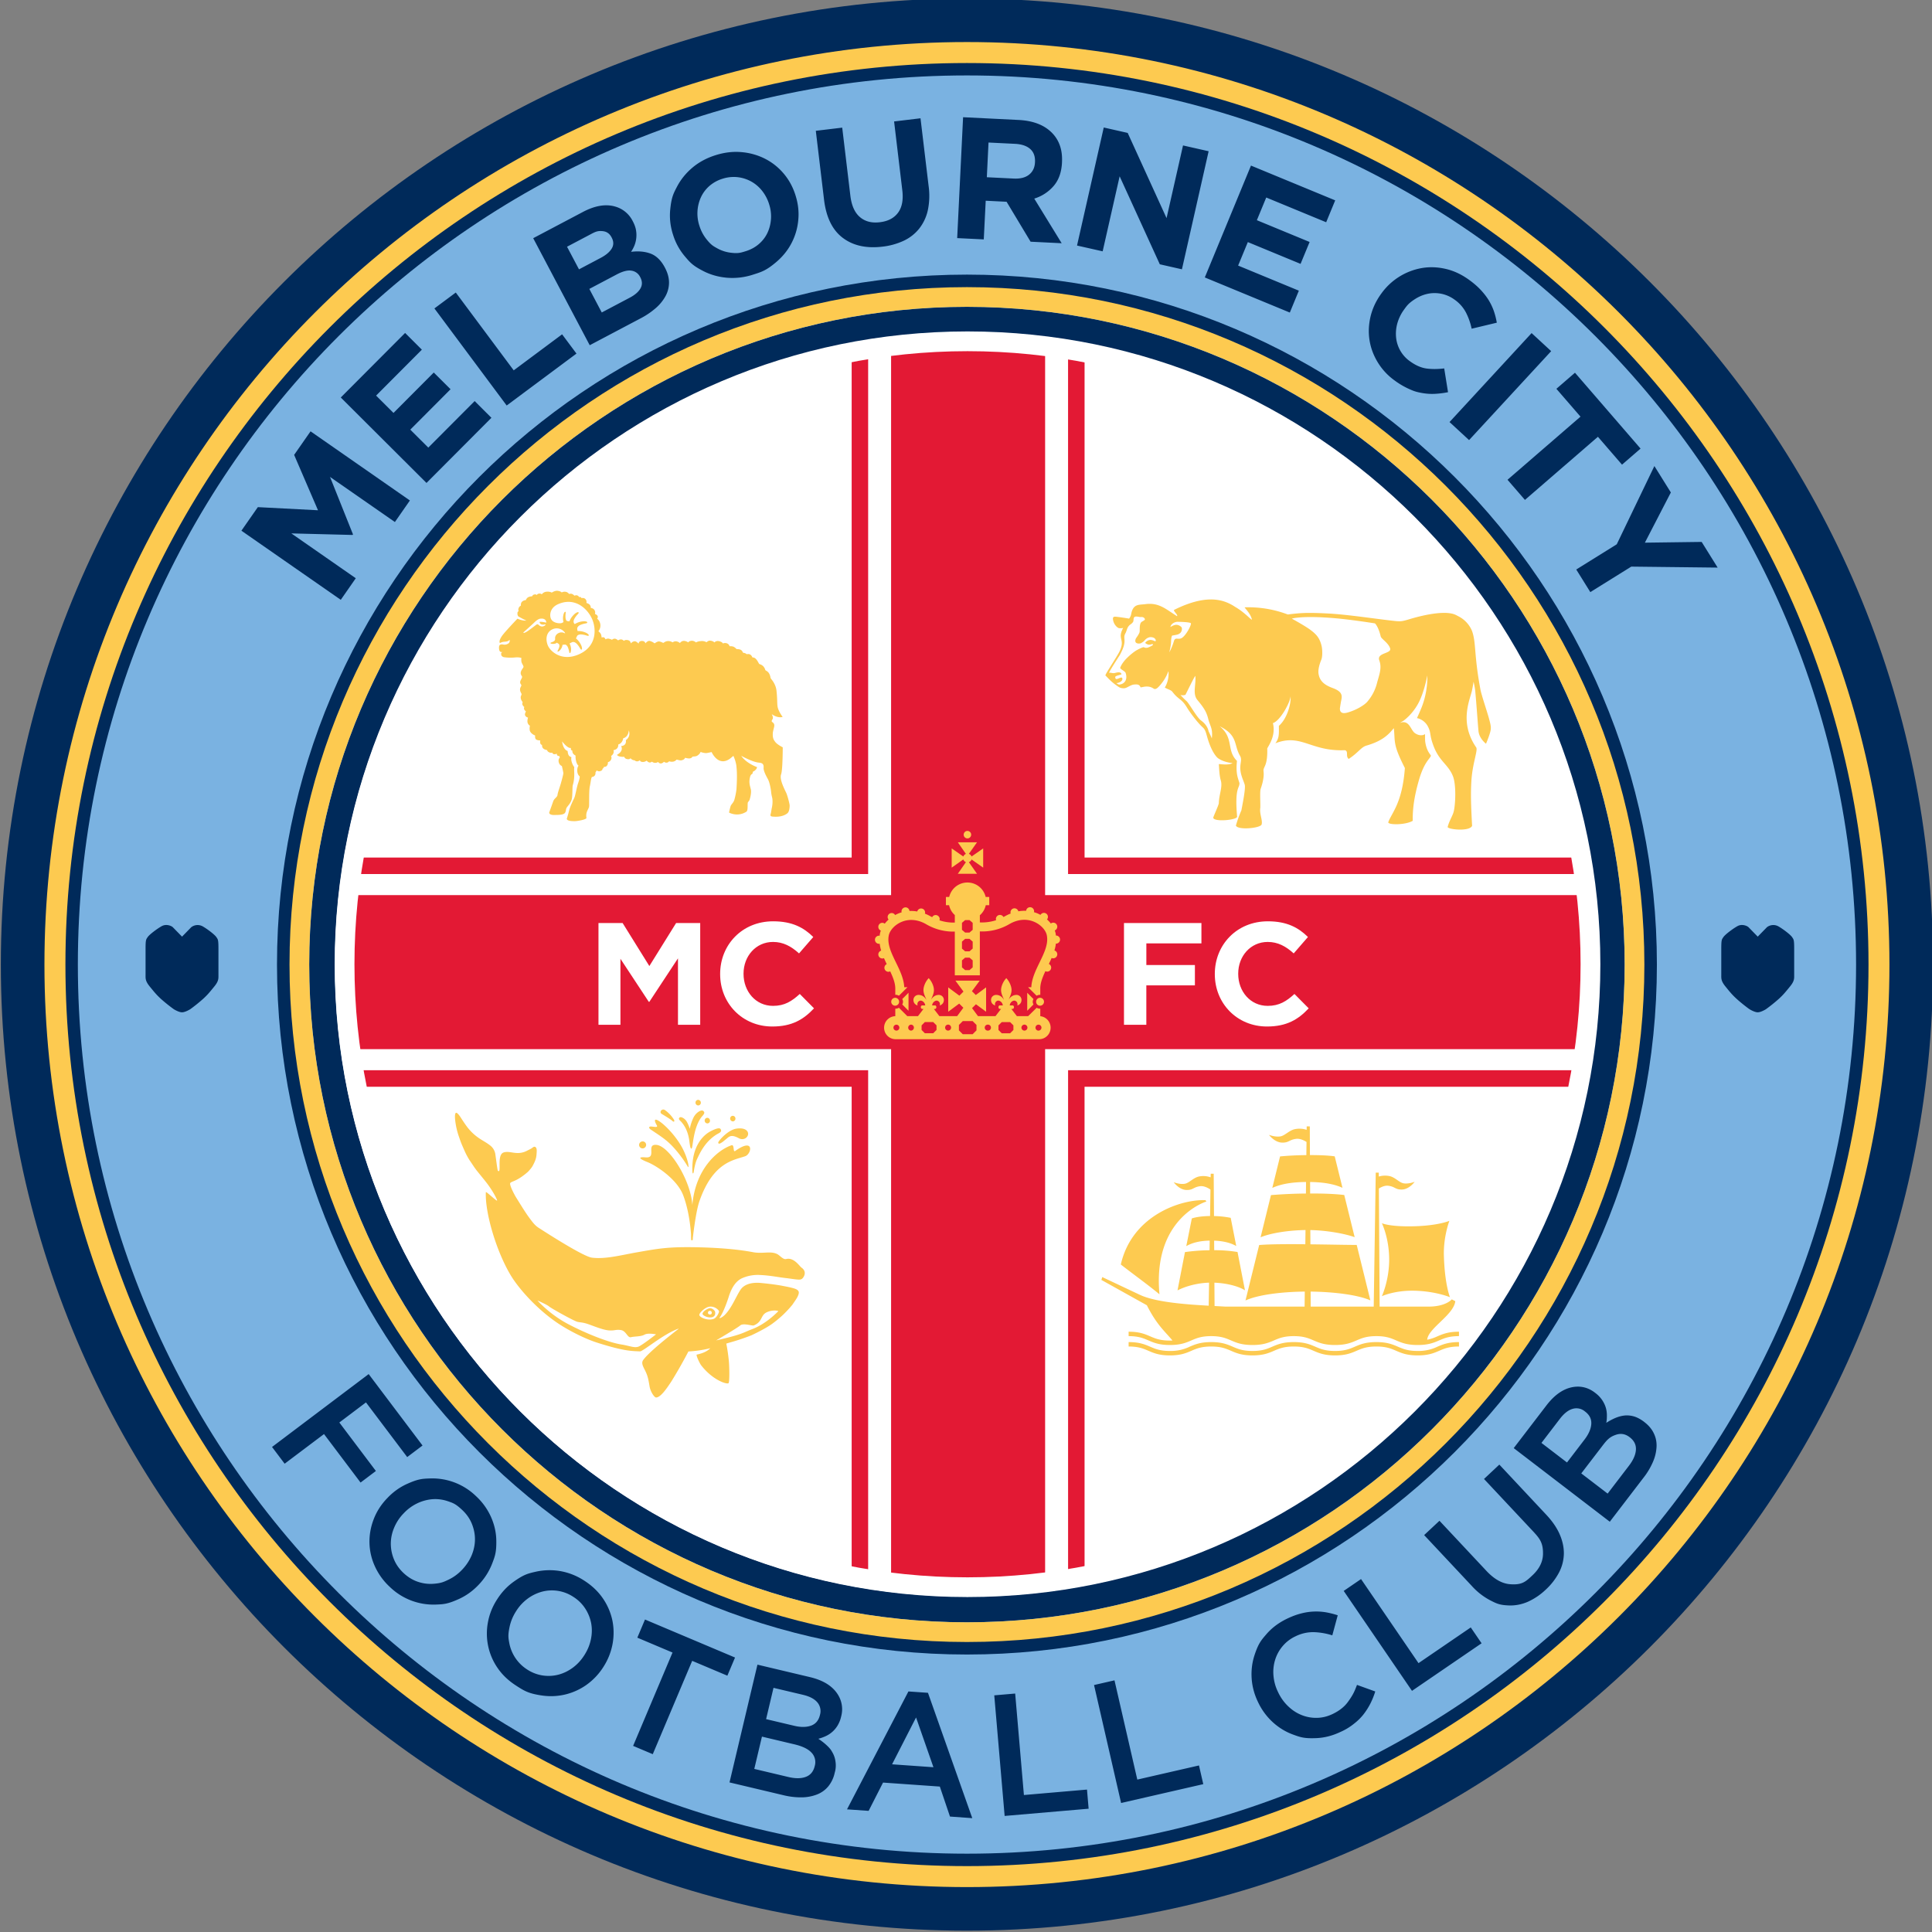
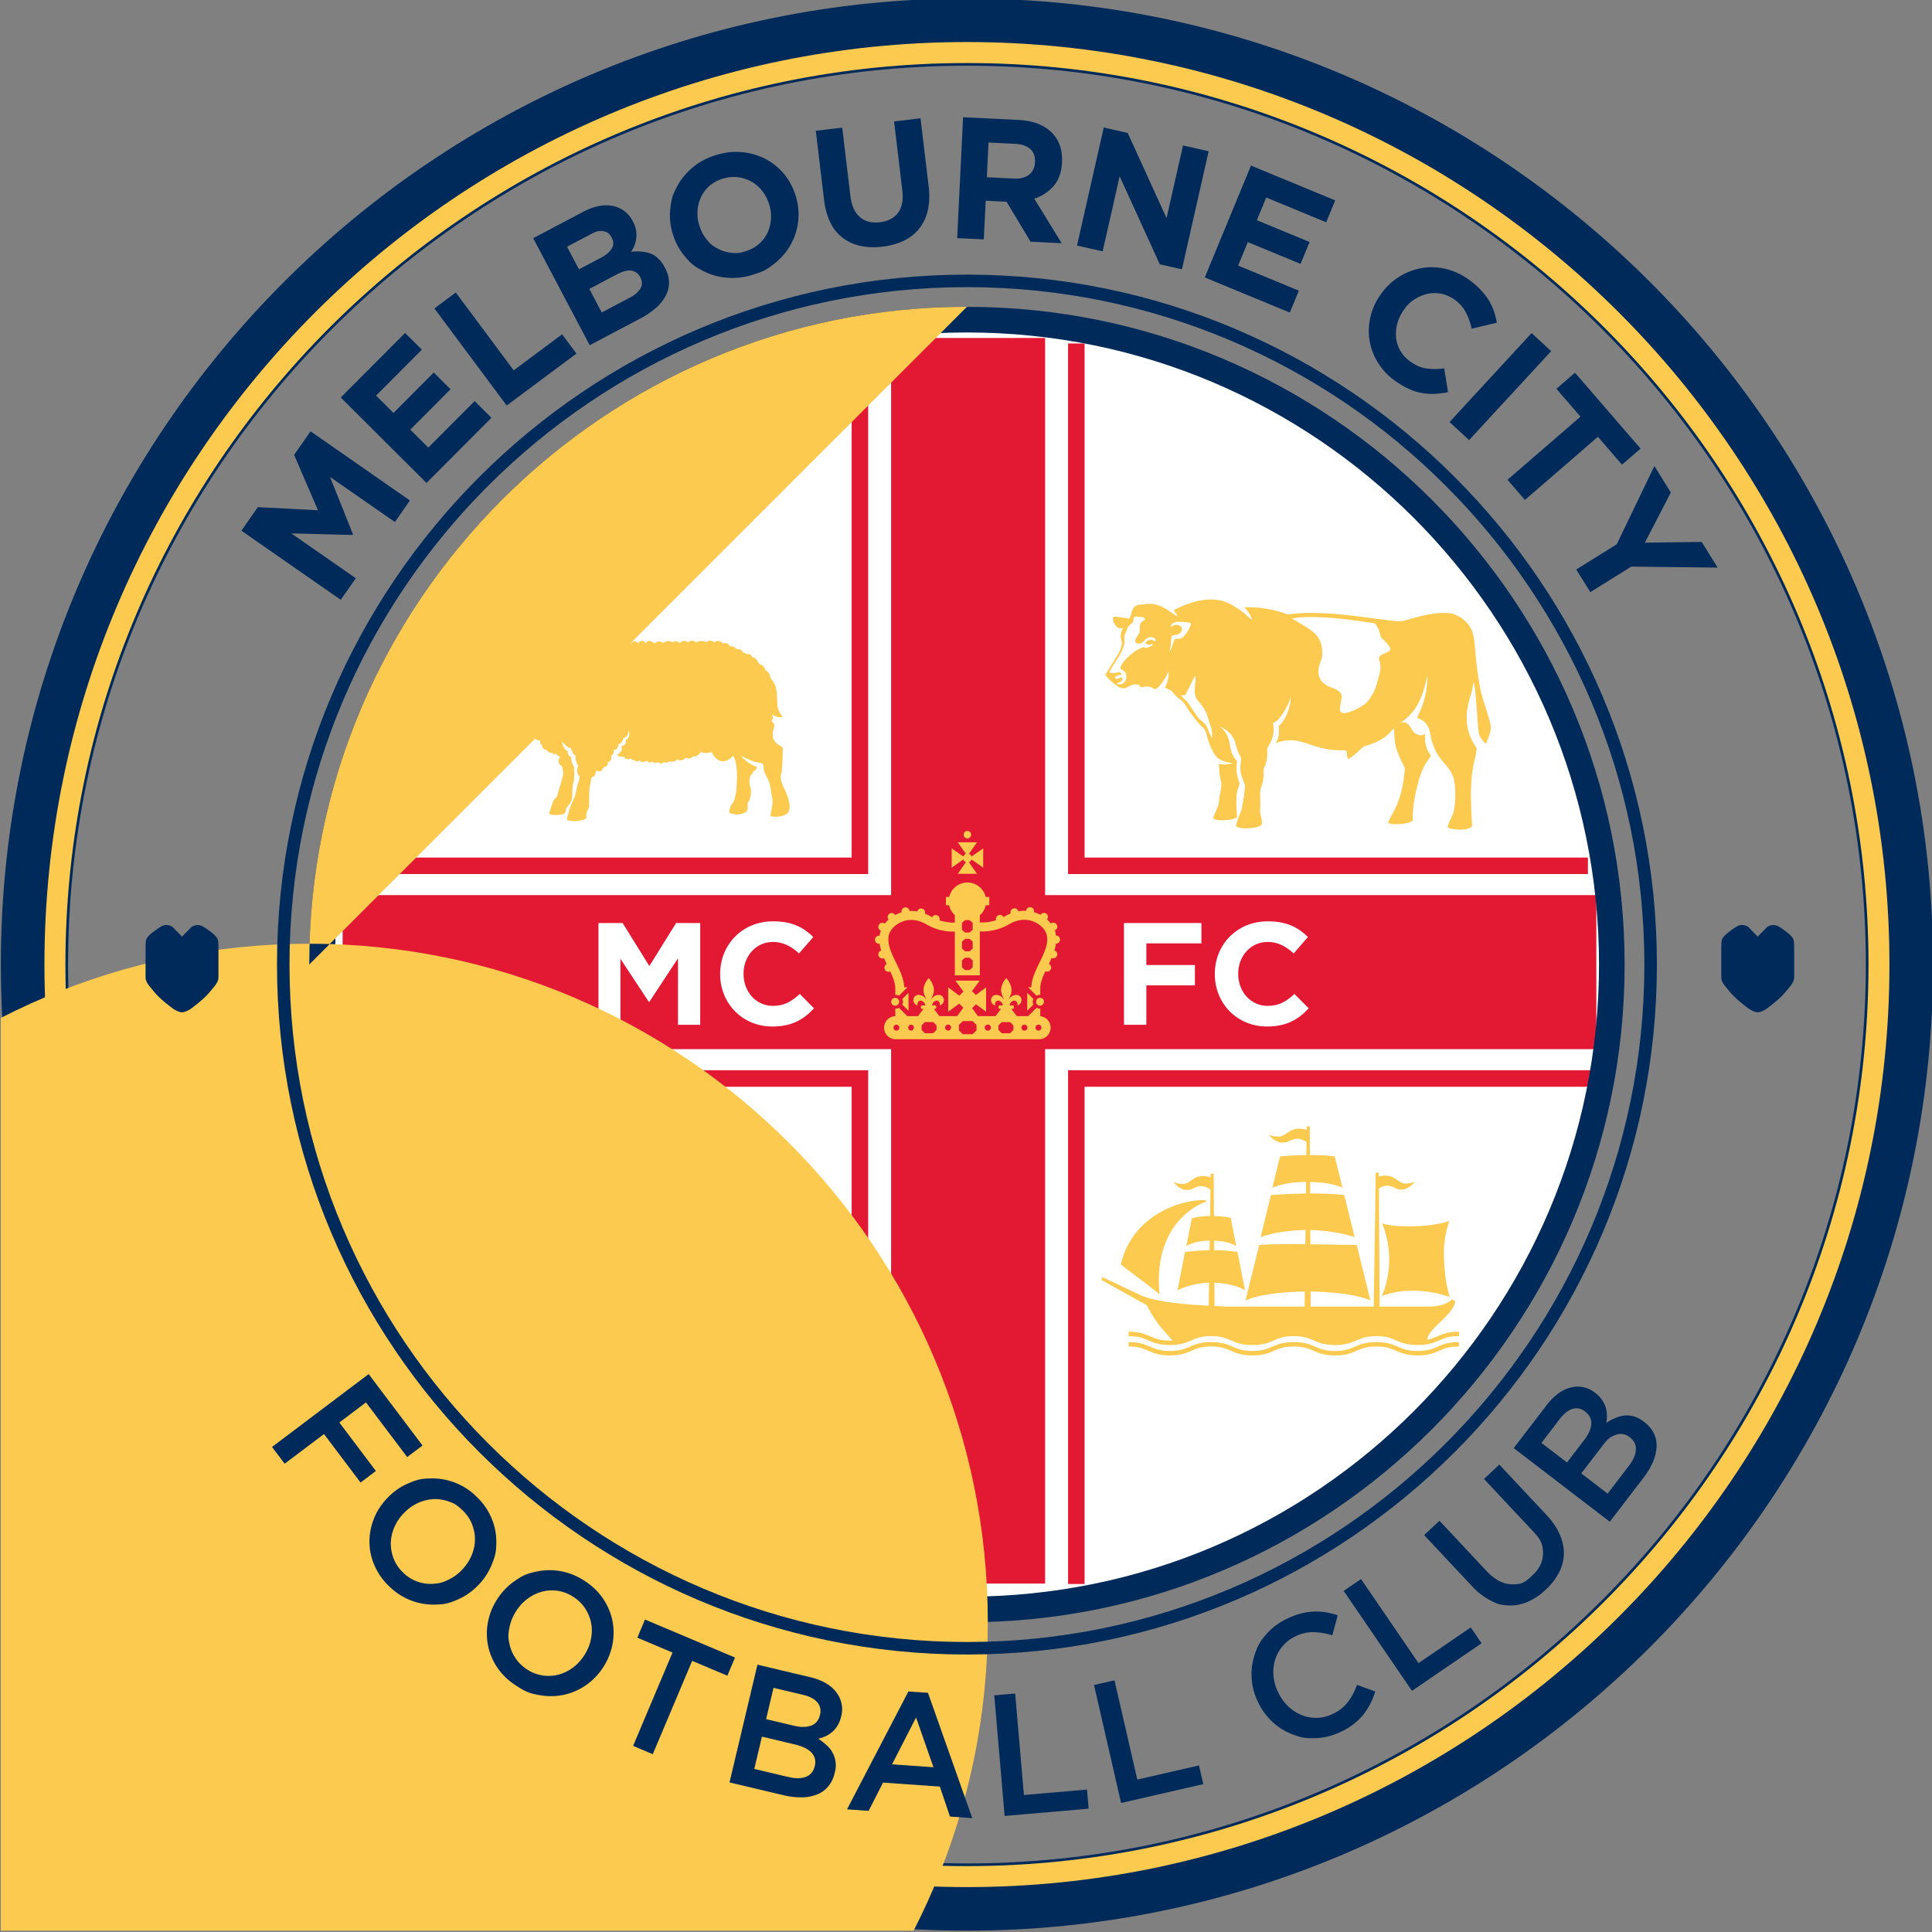
<svg xmlns="http://www.w3.org/2000/svg" viewBox="0.5 0.5 199 199">
  <rect x="0.5" y="0.5" width="199" height="199" fill="#808080" stroke="none" />
  <clipPath id="a">
    <path d="M307.021 482.429h84.728v84.727h-84.728z" />
  </clipPath>
  <g clip-path="url(#a)" transform="matrix(2.349 0 0 -2.349 -720.606 1332.589)">
-     <path fill="#7ab2e1" d="M308.495 524.792c0 22.583 18.307 40.89 40.89 40.89s40.89-18.307 40.89-40.89-18.307-40.889-40.89-40.889-40.89 18.306-40.89 40.89" />
    <path fill="#002a5a" d="M349.385 564.207c-21.734 0-39.416-17.682-39.416-39.415 0-21.734 17.682-39.415 39.416-39.415s39.415 17.681 39.415 39.415-17.682 39.415-39.415 39.415m0-81.778c-23.36 0-42.364 19.004-42.364 42.363s19.004 42.363 42.364 42.363 42.363-19.004 42.363-42.363-19.004-42.363-42.363-42.363" />
    <path fill="#fff" fill-rule="evenodd" d="M321.215 524.792c0 15.558 12.613 28.17 28.17 28.17s28.17-12.612 28.17-28.17c0-15.557-12.613-28.169-28.17-28.169s-28.17 12.612-28.17 28.17" />
    <path fill="#e31934" d="M376.982 527.837h-24.17v24.431h-6.754v-24.43h-24.05v-6.755h24.05V497.65h6.754v23.433h24.17z" />
    <path fill="#e31934" d="M376.614 528.762h-22.796v23.265h.724v-22.542h22.072zM345.052 528.762h-22.473v.723h21.75v22.542h.723zM354.542 497.63h-.723v22.528h22.915v-.723h-22.193zM345.052 497.63h-.723v21.805h-21.992v.723h22.715z" />
    <path fill="#fff" d="M360.253 524.37c0-1.281.975-2.294 2.288-2.294.86 0 1.37.306 1.829.797l-.625.63c-.35-.318-.663-.522-1.173-.522-.764 0-1.293.637-1.293 1.402v.012c0 .765.54 1.389 1.293 1.389.447 0 .797-.191 1.14-.503l.625.72c-.414.408-.917.688-1.758.688-1.37 0-2.326-1.038-2.326-2.306zm-3.983 2.243h3.396v-.892h-2.415v-.949h2.129v-.893h-2.13v-1.727h-.98zm-17.708-2.243c0-1.281.975-2.294 2.287-2.294.86 0 1.37.306 1.829.797l-.624.63c-.351-.318-.663-.522-1.173-.522-.764 0-1.293.637-1.293 1.402v.012c0 .765.54 1.389 1.293 1.389.446 0 .797-.191 1.14-.503l.625.72c-.414.408-.917.688-1.76.688-1.368 0-2.324-1.038-2.324-2.306zm-5.335 2.243h1.059l1.172-1.886 1.173 1.886h1.057v-4.461h-.975v2.913l-1.255-1.906h-.025l-1.243 1.887v-2.894h-.963z" />
    <path fill="#002a5a" d="M349.385 552.509c-15.283 0-27.716-12.434-27.716-27.716s12.433-27.717 27.716-27.717S377.1 509.51 377.1 524.793s-12.433 27.716-27.716 27.716m0-56.557c-15.902 0-28.84 12.938-28.84 28.84s12.938 28.84 28.84 28.84 28.839-12.937 28.839-28.84-12.937-28.84-28.84-28.84" />
-     <path fill="#fff" d="M349.41 551.689c-14.824 0-26.883-12.06-26.883-26.883s12.059-26.883 26.883-26.883 26.882 12.06 26.882 26.883c0 14.824-12.06 26.883-26.882 26.883m0-54.631c-15.3 0-27.75 12.447-27.75 27.748 0 15.3 12.45 27.749 27.75 27.749s27.749-12.45 27.749-27.75-12.45-27.747-27.75-27.747" />
-     <path fill="#fdca50" d="M349.384 553.635c-15.904 0-28.842-12.94-28.842-28.843s12.938-28.842 28.842-28.842 28.842 12.938 28.842 28.842-12.938 28.843-28.842 28.843m0-58.6c-16.408 0-29.756 13.349-29.756 29.757s13.348 29.757 29.756 29.757 29.757-13.35 29.757-29.757-13.349-29.757-29.757-29.757" />
-     <path fill="#002a5a" d="M349.385 563.78c-21.498 0-38.987-17.49-38.987-38.987 0-21.5 17.489-38.988 38.987-38.988s38.987 17.489 38.987 38.988c0 21.497-17.49 38.987-38.987 38.987m0-78.525c-21.801 0-39.537 17.737-39.537 39.538s17.736 39.537 39.537 39.537 39.536-17.736 39.536-39.537-17.735-39.538-39.536-39.538" />
+     <path fill="#fdca50" d="M349.384 553.635c-15.904 0-28.842-12.94-28.842-28.843m0-58.6c-16.408 0-29.756 13.349-29.756 29.757s13.348 29.757 29.756 29.757 29.757-13.35 29.757-29.757-13.349-29.757-29.757-29.757" />
    <path fill="#002a5a" d="M349.384 554.497c-16.379 0-29.705-13.326-29.705-29.706s13.326-29.704 29.705-29.704 29.705 13.325 29.705 29.704-13.326 29.706-29.705 29.706m0-59.959c-16.682 0-30.254 13.572-30.254 30.253 0 16.683 13.572 30.255 30.254 30.255s30.254-13.572 30.254-30.255c0-16.68-13.572-30.253-30.254-30.253" />
    <path fill="#fdca50" d="M349.385 564.324c-21.798 0-39.532-17.734-39.532-39.532s17.734-39.532 39.532-39.532 39.532 17.734 39.532 39.532-17.734 39.532-39.532 39.532m0-79.984c-22.305 0-40.452 18.147-40.452 40.452s18.147 40.452 40.452 40.452 40.45-18.147 40.45-40.452-18.145-40.452-40.45-40.452" />
    <path fill="#fdca50" d="M367.466 538.127c.128-.348-.018-.66-.11-1.025a2 2 0 0 0-.403-.768c-.127-.164-.521-.395-.896-.495-.395-.107-.311.238-.311.238s.02.146.045.273c.028.136.069.286-.091.421-.12.1-.277.143-.375.185-.274.117-.475.273-.524.59-.024.154.024.375.12.61.063.146.048.466.014.609-.083.347-.226.5-.464.684s-.841.512-.841.512.433.149 1.96.012c.704-.063 1.684-.22 1.684-.22s.146-.12.255-.577c.026-.104.339-.282.412-.52.074-.237-.603-.182-.475-.53m-7.345-3.418c-.014.05-.145.32-.145.32s-.023.247-.335.474c-.176.128-.516.745-.63.845-.113.098-.267.268-.267.268s.105-.039.222.007c.21.418.368.747.432.83.04-.398-.137-.786.097-1.066.309-.37.399-.539.473-.836s.209-.417.153-.842m-1.666 4.254c-.09-.3-.2-.48-.2-.48s.077.275.08.484c.005.2.046.253.046.253s.195.028.258.053c.1.04.135.098.15.137.018.04.047.154-.024.203-.026.018-.085.07-.184.078-.116.011-.276-.098-.276-.098.033.177.243.23.3.23.06 0 .602-.007.602-.072 0-.125-.235-.539-.402-.637s-.286.067-.35-.15m-.85.017c-.15.07-.22.045-.268.029a.34.34 0 0 1-.133-.104c-.013-.017.089-.081.154-.087a.3.3 0 0 1 .129.024c.032.01.056-.01.056-.01-.002-.012.013-.033-.1-.085-.06-.028-.18-.108-.3-.04-.032.02-.275-.105-.333-.14-.222-.137-.496-.403-.564-.512q-.001 0 .002.005a1 1 0 0 1-.143-.25c-.015-.062.21-.15.236-.226.088-.261-.006-.484-.278-.515-.022-.003-.071.025-.13.066.1-.002.303.084.262.213-.037.119-.317-.174-.306.055.004.068.294.089.272.133-.021.043-.057.063-.077.066-.147.02-.202-.05-.326-.027a.6.6 0 0 1-.145.015c.117.232.457.744.473.773.374.683.096.697.254.968.03.054.057.162.086.222.077.164.183.155.246.272.024.044.01.138.036.18.055.097.216.016.312.026s.156-.045.166-.091c.01-.044-.055-.065-.141-.121s-.085-.246-.085-.357-.01-.116-.066-.217c-.033-.06-.067-.092-.11-.173-.09-.244.193-.215.245-.181.05.034.094.054.14.11s.106.103.16.123.08.032.154.023c.075-.01.154-.042.178-.122.015-.055-.015-.065-.055-.045m14.669-3.396c-.097.35-.33 1.025-.375 1.272-.29 1.542-.18 2.053-.372 2.573a1.26 1.26 0 0 1-.621.648 1 1 0 0 1-.167.079c-.57.19-1.711-.147-1.944-.217-.388-.117-.408-.108-.834-.06-.74.085-1.922.264-2.722.306-.946.05-1.242.026-1.786-.042a4.9 4.9 0 0 1-1.887.314c-.042-.002.262-.262.313-.543-.045-.001-.345.34-.72.552-.45.3-1.195.625-2.688-.12-.068-.032.192-.237.12-.276l-.381.252c-.297.192-.575.333-1.007.274-.281-.038-.542.028-.624-.463a.45.45 0 0 0-.086-.171 10 10 0 0 1-.577.083c-.076 0-.162.017-.12-.17s.18-.315.256-.332a.5.5 0 0 1 .18.01l-.022-.044c-.228-.461.114-.446-.128-.97-.107-.23-.657-1.038-.626-1.07.12-.12.246-.267.447-.41.135-.094.195-.16.382-.15.116.008.239.129.406.16.093.006.25.038.3-.113.015-.046.303.125.575-.062.096-.066.2.046.297.16.16.189.273.379.35.597.01.03.06-.361-.153-.712.126-.078.269-.104.332-.186.276-.364.396-.285.642-.695.113-.19.463-.666.693-.87.177-.157.136-.391.366-.902.085-.191.195-.353.28-.43.012-.01.228-.189.66-.23-.21-.116-.606-.023-.604-.049.014-.188.02-.49.085-.707.086-.295-.074-.602-.086-1.003-.003-.078-.252-.61-.245-.64.042-.195 1.06-.096 1.047.052-.115 1.305.112 1.23.103 1.475-.092.276-.16.453-.11.968-.476.477-.117.99-.755 1.518.817-.408.603-.807.892-1.3.11-.188-.036-.35.025-.7.04-.235.152-.448.18-.568.039-.162-.08-.762-.148-1.12a5 5 0 0 1-.24-.665c.08-.212 1.084-.115 1.128.05.05.19-.098.449-.06.725.015.112-.026.713.017.833.186.533.124.745.124.807 0 .179.187.205.165.968.094.174.38.589.248 1.109.323.102.763.916.773 1.174.034-.272-.133-.968-.511-1.293.003-.37.018-.531-.153-.765 1.132.442 1.54-.366 3.046-.303.177-.044.019-.27.169-.382.426.277.54.515.775.583.8.229 1.029.57 1.204.765.064-.612-.051-.701.484-1.748-.115-1.563-.59-1.973-.73-2.382.007-.121.769-.117 1.075.068-.013.664.12 1.248.26 1.746.23.817.476.953.535 1.099.017.042-.17.155-.242.58-.02.117-.01.24-.014.376-.117-.08-.303-.063-.452.05-.176.137-.225.517-.553.47h-.002l-.093-.03q.08.053.16.1c.105.078.4.32.63.734.277.495.409 1.25.409 1.25s.047-.712-.281-1.48a9 9 0 0 0-.172-.39.72.72 0 0 0 .47-.35c.17-.314.06-.364.264-.892.255-.664.638-.794.842-1.302.153-.383.113-1.257.034-1.561-.051-.195-.196-.4-.264-.672.013-.108.953-.21 1.072.05-.051.93-.063 1.39-.034 1.927.042.808.299 1.388.213 1.514-.766 1.114-.262 2.104-.18 2.514q.038.19.066.364c.036-.165.064-.312.074-.421.049-.523.11-1.403.14-1.737s.33-.56.33-.56.105.242.17.459.057.3-.04.65" />
    <g fill="#002a5a">
      <path d="m317.57 543.817.72 1.033 2.638-.137-1.046 2.428.72 1.033 4.356-3.032-.658-.945-2.845 1.978 1.008-2.521-.017-.024-2.687.068 2.826-1.966-.658-.946zM321.927 549.658l2.821 2.83.735-.733-2.007-2.014.763-.76 1.766 1.772.736-.733-1.766-1.772.79-.787 2.033 2.04.735-.733-2.847-2.857zM326.033 553.563l.937.697 2.54-3.412 2.122 1.58.63-.845-3.06-2.277zM334.598 554.034q.342.18.471.408t-.009.488l-.007.013a.5.5 0 0 1-.378.276q-.254.044-.656-.17l-1.193-.63.545-1.033zm-1.273 1.746q.342.18.48.404.14.225.002.485l-.007.013q-.123.235-.364.267c-.241.032-.349-.026-.568-.142l-1.02-.538.525-.992zm-2.96.863 2.175 1.148q.81.429 1.444.232a1.23 1.23 0 0 0 .743-.628l.007-.014q.106-.2.138-.382a1.24 1.24 0 0 0-.065-.668 1.5 1.5 0 0 0-.151-.286q.488.061.862-.08.374-.143.621-.61l.007-.015q.17-.322.174-.628a1.25 1.25 0 0 0-.143-.59 1.9 1.9 0 0 0-.428-.535 3.4 3.4 0 0 0-.677-.46l-2.229-1.177zM339.687 556.074q.333.104.577.316.243.211.374.49.13.28.153.602a1.7 1.7 0 0 1-.08.646l-.004.014a1.8 1.8 0 0 1-.306.58 1.6 1.6 0 0 1-.477.407 1.6 1.6 0 0 1-.596.19 1.6 1.6 0 0 1-.655-.067 1.6 1.6 0 0 1-.58-.317 1.5 1.5 0 0 1-.37-.49 1.719 1.719 0 0 1-.074-1.247l.005-.015q.102-.324.305-.58c.203-.255.294-.304.477-.405q.275-.153.593-.192c.318-.04.431-.003.658.068m.308-1.032a2.9 2.9 0 0 0-1.142-.132q-.556.05-1.025.29c-.469.24-.584.376-.816.65a2.7 2.7 0 0 0-.518.954l-.005.014q-.17.543-.116 1.08c.054.537.135.694.3 1.008s.388.59.675.832.626.423 1.017.546.771.167 1.143.132a2.8 2.8 0 0 0 1.024-.29q.47-.24.817-.65t.518-.953l.004-.015q.171-.542.116-1.08a2.7 2.7 0 0 0-.299-1.008q-.246-.47-.676-.832c-.43-.362-.626-.423-1.017-.546M345.677 556.272q-1.062-.126-1.74.388-.682.514-.82 1.68l-.36 3.012 1.158.139.357-2.982q.077-.647.417-.938.341-.293.875-.228.535.063.798.416t.188.984l-.36 3.019 1.158.139.356-2.974a3.1 3.1 0 0 0-.037-1.066 2 2 0 0 0-.375-.796 1.9 1.9 0 0 0-.676-.532 3 3 0 0 0-.939-.261M351.437 559.258q.432-.021.673.172.24.193.257.534l.001.015q.018.378-.214.58-.233.201-.665.222l-1.159.057-.074-1.522zm-2.222 2.69 2.424-.12q1.006-.048 1.518-.612.432-.477.395-1.234v-.015q-.03-.644-.366-1.034a1.83 1.83 0 0 0-.85-.554l1.202-1.957-1.363.067-1.053 1.752h-.015l-.9.045-.085-1.696-1.166.057zM355.383 561.497l1.05-.238 1.704-3.736.722 3.187 1.123-.254-1.171-5.177-.97.22-1.761 3.858-.745-3.29-1.124.254zM361.839 559.827l3.693-1.525-.396-.96-2.628 1.085-.411-.995 2.313-.955-.397-.96-2.312.955-.426-1.03 2.663-1.1-.396-.96-3.728 1.54zM368.158 550.39a2.7 2.7 0 0 0-.757.805q-.283.462-.364.974-.08.51.044 1.037.126.526.457.987l.01.013a2.77 2.77 0 0 0 1.756 1.123q.516.093 1.054-.028.54-.12 1.037-.479.302-.216.516-.445t.356-.46a2.5 2.5 0 0 0 .225-.479q.084-.248.126-.5l-1.103-.264a2.8 2.8 0 0 1-.258.726 1.6 1.6 0 0 1-.496.552 1.48 1.48 0 0 1-1.182.251q-.299-.066-.566-.242c-.267-.176-.333-.27-.466-.455l-.009-.012a1.9 1.9 0 0 1-.283-.59 1.7 1.7 0 0 1-.053-.615 1.45 1.45 0 0 1 .614-1.047q.37-.266.723-.314.353-.046.773.005l.167-1.043a4 4 0 0 0-.575-.072q-.28-.014-.566.037c-.286.051-.382.094-.576.18a3.5 3.5 0 0 0-.604.354M374.144 552.482l.858-.792-3.6-3.9-.857.791zM376.288 548.818l-1.057 1.221.815.705 2.876-3.327-.814-.704-1.056 1.222-3.2-2.768-.764.883zM377.878 543.221l1.65 3.431.722-1.158-1.139-2.202 2.49.033.701-1.126-3.787.043-1.796-1.118-.617.991zM323.15 506.835l2.362-3.132-.672-.507-1.808 2.397-1.168-.881 1.603-2.126-.672-.507-1.603 2.126-1.726-1.3-.553.734zM324.674 498.117q.285-.269.623-.386.339-.116.682-.092c.343.024.454.077.674.182s.42.25.596.438l.01.01q.265.282.408.623.141.341.144.688.002.346-.134.685-.135.337-.419.605c-.284.268-.397.308-.623.386s-.454.109-.683.093a1.9 1.9 0 0 1-.673-.182 2 2 0 0 1-.596-.44l-.01-.01a2 2 0 0 1-.407-.621 1.8 1.8 0 0 1-.145-.69 1.8 1.8 0 0 1 .133-.683q.136-.338.42-.606m-.6-.611a2.8 2.8 0 0 0-.662.924 2.6 2.6 0 0 0-.227 1.023q-.007.518.186 1.019.192.501.58.908l.01.01q.385.41.874.63c.49.22.665.227 1.015.239a2.75 2.75 0 0 0 2.008-.777 2.8 2.8 0 0 0 .662-.924q.22-.504.227-1.023c.007-.52-.057-.686-.186-1.02a2.8 2.8 0 0 0-.579-.908l-.01-.011q-.386-.408-.875-.628c-.489-.22-.665-.227-1.016-.24a2.75 2.75 0 0 0-2.007.778M330.102 493.88a1.71 1.71 0 0 1 1.372-.224q.333.088.628.305.294.217.502.543l.008.013q.208.325.283.688.075.36.012.703a1.8 1.8 0 0 1-.26.645 1.7 1.7 0 0 1-.526.516 1.7 1.7 0 0 1-1.372.224 1.9 1.9 0 0 1-.627-.305 2 2 0 0 1-.503-.543l-.008-.013q-.208-.326-.283-.687c-.075-.36-.054-.476-.012-.703a1.76 1.76 0 0 1 .786-1.162m-.473-.714q-.516.328-.826.783a2.65 2.65 0 0 0-.424 1.998q.095.53.397 1l.009.013q.301.473.74.782c.439.31.61.348.953.427a2.8 2.8 0 0 0 1.058.03 2.8 2.8 0 0 0 1.059-.416q.515-.329.825-.783a2.7 2.7 0 0 0 .415-.96q.105-.51.01-1.037a2.8 2.8 0 0 0-.398-1.002l-.008-.013a2.8 2.8 0 0 0-.741-.782 2.7 2.7 0 0 0-.952-.426q-.514-.118-1.058-.03c-.544.087-.716.196-1.059.415M336.474 494.625l-1.543.652.336.796 3.948-1.667-.336-.796-1.543.651-1.728-4.093-.862.364zM341.806 491.414q.439-.105.744.006.304.111.388.466l.004.014a.59.59 0 0 1-.116.538q-.19.228-.629.333l-1.295.306-.325-1.372zm-.254-2.246q.461-.11.766.005.306.115.39.469l.004.014a.6.6 0 0 1-.139.575q-.217.241-.75.368l-1.428.339-.336-1.416zm-1.354 4.926 2.3-.546q.887-.21 1.232-.775a1.2 1.2 0 0 0 .142-.937l-.004-.015a1.3 1.3 0 0 0-.16-.403 1.18 1.18 0 0 0-.526-.463 2 2 0 0 0-.314-.112q.206-.135.367-.286c.161-.151.194-.211.261-.331q.1-.18.126-.396a1.1 1.1 0 0 0-.038-.482l-.003-.015a1.4 1.4 0 0 0-.28-.58 1.2 1.2 0 0 0-.49-.351 1.9 1.9 0 0 0-.665-.127 3.2 3.2 0 0 0-.799.092l-2.374.563zM347.915 489.596l-.762 2.182-1.052-2.054zm-1.097 3.323.857-.06 1.943-5.496-.978.07-.445 1.315-2.49.175-.632-1.24-.948.066zM350.582 492.748l.917.079.383-4.45 2.766.239.072-.839-3.683-.317zM354.957 493.2l.897.206 1-4.352 2.705.62.188-.82-3.603-.826zM365.763 491.144q-.524-.25-1.058-.272c-.534-.022-.695.038-1.018.155s-.618.296-.886.538a2.8 2.8 0 0 0-.647.875l-.007.014q-.246.51-.279 1.047-.033.534.133 1.03c.166.497.285.634.522.907s.536.497.9.672q.325.156.621.23a2.6 2.6 0 0 0 1.095.047q.256-.047.504-.128l-.238-.88a3 3 0 0 1-.812.14 1.75 1.75 0 0 1-.807-.185 1.65 1.65 0 0 1-.565-.435 1.7 1.7 0 0 1-.326-.603 1.8 1.8 0 0 1-.069-.693 2 2 0 0 1 .2-.712l.006-.013q.166-.349.432-.604.264-.257.587-.387.322-.132.675-.126.354.005.694.169.435.208.667.526c.232.318.29.462.401.75l.8-.288a3.4 3.4 0 0 0-.216-.536 3 3 0 0 0-.303-.474q-.177-.224-.425-.414a2.6 2.6 0 0 0-.58-.35M365.905 497.327l.76.52 2.52-3.687 2.291 1.566.475-.695-3.052-2.086zM374.759 497.378a2.8 2.8 0 0 0-.778-.526q-.404-.175-.821-.162c-.417.013-.555.084-.831.225a2.9 2.9 0 0 0-.807.63l-2.09 2.23.672.628 2.063-2.202q.508-.54 1.033-.58c.525-.04.678.105.984.393q.454.425.46.94c.006.515-.162.694-.497 1.052l-2.09 2.23.672.63 2.058-2.198q.405-.432.593-.869.187-.436.178-.856a1.86 1.86 0 0 0-.215-.815 2.8 2.8 0 0 0-.584-.75M378.41 502.813q.288.376.308.702t-.268.547l-.011.009q-.271.207-.581.108c-.31-.1-.421-.244-.644-.535l-.892-1.164 1.156-.885zm-1.947 1.149q.275.359.298.68.023.325-.266.546l-.012.009a.58.58 0 0 1-.538.114q-.285-.08-.56-.437l-.809-1.057 1.12-.858zm-3.103-.373 1.438 1.877q.555.722 1.211.808.498.064.913-.254l.012-.01a1.3 1.3 0 0 0 .301-.31q.11-.165.16-.33t.05-.34c0-.174-.008-.226-.026-.332q.209.134.41.218.204.084.41.104.205.016.412-.047.207-.066.425-.231l.011-.01q.284-.216.415-.493.135-.276.121-.59a1.9 1.9 0 0 0-.156-.66 3.1 3.1 0 0 0-.41-.69l-1.484-1.938z" />
    </g>
    <path fill="#fdca50" d="M330.733 539.707c-.076.019-.095.1-.087.108.017.016.13.006.283-.027.023-.005-.005.086-.027.11-.065.078-.188.07-.252.056-.083-.021-.178-.102-.258-.181-.079-.08-.459-.417-.459-.417s-.013-.09.266.112c.186.135.276.21.32.238.038.025.082-.016.082-.016s.1-.122.242-.051c.083.042.063.066.048.07-.026.01-.05-.03-.158-.002m2.2.27c-.243.5-.805.93-1.497.608-.345-.162-.355-.483-.296-.622.081-.194.346-.213.428-.203.07.008.088.032.125.049a.65.65 0 0 0-.007.303c.014.078.055.156.085.149.022-.006.024-.023.014-.09a1 1 0 0 1-.004-.161c.005-.076.031-.158.097-.158l.005-.001a1 1 0 0 0 .07-.008c.043.11.097.196.207.305.07.068.167.118.192.088.017-.021.008-.04-.05-.1a1 1 0 0 1-.118-.158c-.05-.08-.074-.182-.006-.246l.008-.011a.8.8 0 0 0 .344.12c.096.013.204-.005.206-.043.003-.027-.017-.037-.099-.052a1 1 0 0 1-.19-.056c-.087-.034-.166-.102-.15-.195v-.015a.4.4 0 0 0 .013-.063.8.8 0 0 0 .328-.057c.091-.034.178-.1.162-.136-.01-.024-.033-.024-.112.002a1 1 0 0 1-.193.04c-.08.008-.166-.007-.208-.067a.5.5 0 0 0-.05-.104.8.8 0 0 0 .221-.28c.045-.086.064-.193.03-.21-.026-.01-.042.005-.082.078a1 1 0 0 1-.117.16c-.062.07-.153.123-.234.077q-.007-.005-.016-.006l-.026-.014c-.022-.01-.03-.02-.055-.03a.5.5 0 0 0 .065-.212c.011-.081-.012-.204-.045-.206-.023-.002-.03.015-.042.084a1 1 0 0 1-.047.16c-.025.064-.07.122-.133.129-.044-.006-.064-.012-.106-.01a.4.4 0 0 0-.073-.192c-.033-.055-.116-.121-.137-.107-.015.01-.012.024.015.072a1 1 0 0 1 .05.12c.017.059.015.127-.036.157-.03.016-.036.016-.058.042a.27.27 0 0 0-.143-.052c-.064-.006-.14.009-.145.028-.003.014.005.027.045.039a.5.5 0 0 1 .092.04c.041.024.071.063.066.113-.027.207.227.348.406.252.023-.013.05-.016.015.03a.44.44 0 0 1-.5.152c-.26-.09-.374-.377-.245-.713.098-.257.612-.753 1.398-.386.786.366.728 1.16.532 1.567m8.526-7.652c.056-.115.152-.491.152-.554s-.006-.277-.104-.35c-.17-.13-.387-.151-.54-.146-.119.004-.166.008-.189.04s.011.115.011.115l.035.209s.055.2.03.414c-.01.092-.039.14-.055.307s-.072.43-.135.55c-.064.119-.206.368-.195.51.02.243-.156.212-.28.237-.29.058-.7.289-.7.289s.165-.293.688-.494c.01-.05-.063-.156-.182-.206-.004-.165-.079-.034-.127-.257-.048-.222-.002-.341.04-.51s-.056-.47-.056-.47-.026-.046-.066-.094.016-.365-.073-.421c-.392-.247-.76-.037-.76-.037s.042.21.072.29.13.146.166.287a3 3 0 0 1 .088.446c.041.649.011.893-.008 1.059a1.7 1.7 0 0 1-.127.405s-.12-.102-.16-.131c-.514-.357-.795.298-.795.298s-.193-.046-.24-.046-.162.015-.244.053c-.012-.051-.073-.122-.14-.163-.06-.036-.106-.036-.21-.044-.08-.113-.182-.085-.332-.052-.02-.066-.088-.095-.153-.11-.063-.013-.13.015-.218.03-.124-.153-.328-.073-.328-.073s-.08-.123-.226-.021c-.043-.051-.156-.134-.26-.008-.082-.065-.204-.043-.267.013-.09-.078-.178-.02-.229.045-.153-.116-.335-.036-.284.029-.146-.13-.248-.014-.248-.014s-.094-.015-.196.109c.065-.08-.225-.1-.255.044-.283-.015-.319.086-.319.086s.306.15.181.384c.265.023.206.26.206.26s.106.064.143.188-.013.243-.013.243-.007-.29-.244-.348c-.037-.235-.219-.275-.219-.275s.034-.208-.209-.247c.055-.158-.105-.257-.105-.257s.058-.093-.03-.204c-.046-.056-.113-.067-.113-.067s.028-.085-.055-.172c-.03-.032-.12-.036-.12-.036s-.003-.062-.054-.073c-.003-.07-.05-.098-.127-.116-.063-.015-.137.039-.137.039l-.008-.032-.04-.056s.03-.175-.145-.2c-.047-.006-.062-.237-.102-.413-.04-.175-.026-.707-.033-.86-.007-.15-.16-.232-.116-.522.011-.076-.404-.143-.503-.145-.404-.007-.356.115-.356.115s.056.17.098.35.19.469.231.56.107.462.154.606c.048.143.088.262.08.334-.13.093-.137.357-.049.47-.083.036-.147.293-.13.44-.048.024-.16.093-.139.217-.046.004-.085.05-.063.12-.144-.041-.39.286-.39.286s.03-.35.242-.42c.017-.191.065-.238.168-.271-.04-.137.053-.357.125-.435-.029-.15.047-.411-.067-.797-.024-.084-.004-.485-.05-.633-.047-.147-.127-.227-.2-.324-.074-.096-.027-.161-.094-.257-.068-.096-.33-.086-.418-.09-.304-.015-.27.112-.27.112s.13.356.174.487c.045.13.18.182.188.277s.097.333.145.5.112.406.112.454-.065.318-.065.318-.099.027-.135.159c-.038.142.047.213.047.213l-.03.073s-.046-.022-.087.027c-.016.019-.017.069-.017.069s-.157-.08-.2.046c-.054-.03-.212.018-.223.108-.06.02-.235.033-.224.229-.119.022-.079.199-.079.199s-.088-.008-.168.032c-.079.039-.055.183-.055.183s-.139.044-.215.167c-.053.086-.016.263-.016.263s-.082.039-.104.147c-.017.088.022.207.022.207s-.103.022-.13.109c-.02.06.04.164.04.164s-.052.032-.079.092c-.019.042.006.103.006.103s-.049.022-.082.104c-.016.04.011.109.011.109s-.087.085-.087.212c0 .073.063.107.025.172-.146.25.057.306-.01.386-.126.15.101.283.034.37-.146.189.082.346.074.41-.007.063-.088.157-.094.24-.004.063-.008.109.007.146-.023-.011-.054.045-.328.017a2 2 0 0 0-.437.014.17.17 0 0 0-.107.063c-.019.022-.039.12 0 .138-.019-.006.048.027.035.027s-.13-.035-.148.13c-.013.12.018.16.018.16s.032.068.167.038a.3.3 0 0 1 .22.044c.09.062.056.164.056.164s-.038-.053-.127-.073c-.06-.014-.127-.006-.215-.033-.034-.011-.087-.053-.094-.017-.007.039-.024.095.088.27s.692.778.692.778.221-.1.394-.083c-.073.03-.22.107-.352.182-.039.047-.042.088-.042.14 0 .08.055.089.055.089s-.039.054.004.152c.03.065.094.094.094.094s-.02.112.054.176c.074.065.16.064.16.064s.033.092.11.13c.076.039.168.037.168.037s.014.055.078.076c.09.029.133-.021.133-.021s0 .054.097.065c.08.008.114-.033.114-.033s.061.093.183.112c.162.025.256-.036.256-.036s.132.094.26.078c.134-.017.177-.071.177-.071s.073.05.191.025c.076-.016.134-.093.134-.093s.057.025.116.006c.07-.024.114-.08.114-.08s.067.027.106.017c.083-.02.1-.08.1-.08s.08.032.101-.042c.038.008.1.008.137-.013.12-.072.083-.202.083-.202s.072-.017.12-.054c.083-.065.07-.163.07-.163s.091-.006.146-.07c.08-.095.037-.193.037-.193s.094-.032.12-.095a.11.11 0 0 0-.024-.112s.108-.07.138-.23c.036-.194-.083-.323-.083-.323s.048-.03.091-.09c.044-.058.053-.185.053-.185s.057.022.095.009c.053-.02.072-.088.072-.088s.076.043.14.03c.093-.018.146-.05.146-.05s.077.078.175.037c.04-.017.096-.063.096-.063s.133.109.25-.021c.048.05.148.047.217.019.076-.031.09-.132.09-.132s.06.086.162.095c.08.008.178-.105.178-.105s0 .12.148.12c.135 0 .15-.107.15-.107s.093.123.188.108a.6.6 0 0 0 .216-.108s.111.085.183.085c.071 0 .196-.066.196-.066s.084.06.14.073c.155.037.265-.046.265-.046s.072.04.112.044c.126.01.212-.075.212-.075s.05.07.127.089c.116.029.243-.063.243-.063s.01.06.14.073c.11.01.195-.073.195-.073s.064.049.215.059a.4.4 0 0 0 .248-.051s.078.079.157.07c.143-.011.185-.078.185-.078s.072.08.19.059c.151-.027.192-.106.192-.106s.072.049.184.002c.082-.035.103-.121.103-.121s.087.008.16-.017c.07-.023.15-.111.15-.111s.088.008.167-.024c.08-.031.112-.135.112-.135s.11-.005.16-.064c.088.022.191.013.254-.143.17.025.27-.27.302-.286s.197-.041.262-.262c.012-.042.185-.044.23-.35.004-.035.225-.227.261-.565.041-.392.021-.487.043-.668s.16-.388.226-.474c-.232-.071-.48.122-.48.122s.09-.15.033-.23c-.116-.162.11-.083.077-.31-.007-.05-.053-.204-.059-.27-.023-.252.048-.334.105-.41.088-.118.328-.236.328-.236s0-.98-.07-1.178c-.073-.198.081-.526.221-.815" />
    <path fill="#002a5a" d="m384.063 526.02.4.41a.46.46 0 0 0 .493.043c.209-.118.536-.367.608-.475s.094-.104.094-.528v-1.148c0-.144.01-.256-.184-.493-.194-.238-.291-.36-.493-.544a7 7 0 0 0-.561-.45c-.072-.046-.245-.136-.357-.136h-.008c-.111 0-.284.09-.356.136s-.36.267-.561.45c-.202.184-.3.306-.493.544-.194.237-.184.35-.184.493v1.148c0 .424.022.42.094.528s.399.357.608.475c.209.12.44.01.493-.043l.4-.41zM314.97 526.02l.4.41a.46.46 0 0 0 .492.043c.21-.118.536-.367.608-.475s.093-.104.093-.528v-1.148c0-.144.011-.256-.183-.493-.194-.238-.29-.36-.493-.544a7 7 0 0 0-.56-.45c-.073-.046-.246-.136-.358-.136h-.008c-.11 0-.284.09-.356.136a7 7 0 0 0-.562.45c-.2.184-.298.306-.492.544-.194.237-.184.35-.184.493v1.148c0 .424.022.42.094.528s.4.357.608.475c.21.12.44.01.493-.043l.401-.41z" />
    <path fill="#fdca50" d="M369.148 507.849c-.433 0-.644.091-.867.187-.232.099-.47.202-.944.202s-.712-.103-.943-.202c-.224-.096-.435-.187-.867-.187-.433 0-.644.091-.868.187-.23.099-.47.202-.943.202s-.713-.103-.944-.202c-.223-.096-.434-.187-.867-.187s-.643.091-.867.187c-.23.099-.47.202-.943.202s-.712-.103-.944-.202a1.9 1.9 0 0 0-.866-.187c-.433 0-.644.091-.867.187-.232.099-.47.202-.944.202v-.194c.433 0 .644-.091.867-.187.232-.1.471-.203.944-.203.472 0 .712.103.943.203.223.096.434.187.867.187s.643-.091.867-.187c.231-.1.471-.203.943-.203.473 0 .713.103.944.203.223.096.434.187.867.187s.644-.091.867-.187c.232-.1.471-.203.944-.203.472 0 .712.103.943.203.224.096.435.187.867.187.433 0 .644-.091.867-.187.232-.1.471-.203.944-.203s.713.103.944.203c.223.096.434.187.867.187v.194c-.473 0-.712-.103-.944-.202a1.9 1.9 0 0 0-.867-.187m.867.642a2 2 0 0 0-.449-.15c.037.502 1.164 1.086 1.232 1.691-.082.041-.153.08-.153.08s-.257-.318-1.017-.318h-2.148l-.033 5.178c.09.056.255.142.413.121.302-.039.305-.174.601-.165.321.008.555.339.555.339s-.272-.109-.497-.065c-.18.037-.364.261-.596.313a.95.95 0 0 1-.48-.019v.173h-.133l-.089-5.875h-2.764l-.003.658c.957-.01 2.03-.129 2.62-.383l-.599 2.43c-.305-.004-1.146.016-2.03.026l-.004.625c.722-.014 1.504-.155 1.944-.311l-.456 1.848c-.416.051-.96.068-1.496.066l-.002.504c.518-.007 1.002-.068 1.42-.254l-.34 1.379c-.288.042-.69.056-1.087.055l-.006 1.259h-.136l-.002-.151a1 1 0 0 1-.524.028c-.24-.052-.428-.277-.616-.313-.232-.045-.513.065-.513.065s.242-.33.573-.34c.306-.008.31.126.621.165.18.023.372-.084.453-.136l-.007-.578a13 13 0 0 1-1.153-.057l-.34-1.38c.433.195.94.254 1.48.259l-.006-.506a21 21 0 0 1-1.533-.069l-.455-1.849c.457.189 1.24.307 1.97.317l-.008-.623c-.79.008-1.582.004-2.024-.034l-.6-2.431c.575.261 1.635.38 2.6.389l-.008-.658h-3.48l-.468.026-.007 1.023c.501-.019 1.024-.14 1.34-.334l-.326 1.679a6 6 0 0 1-1.023.079l-.003.418c.353-.012.683-.074.97-.235l-.243 1.236a4 4 0 0 1-.733.078l-.013 1.856h-.13l-.004-.158a.94.94 0 0 1-.524.034c-.233-.052-.416-.277-.598-.313-.224-.046-.497.065-.497.065s.235-.331.555-.34c.297-.009.3.126.601.165.19.025.39-.102.455-.147l-.017-1.16c-.304-.004-.596-.037-.8-.106l-.243-1.214c.3.171.651.234 1.027.241l-.007-.422a8 8 0 0 1-1.078-.081l-.327-1.679c.368.187.874.323 1.384.339l-.016-1.01c-.995.055-2.3.15-2.998.467l-1.669.788-.039-.125 1.994-1.111c.435-.862.786-1.14 1.125-1.546q-.053-.002-.113-.003c-.433 0-.644.091-.867.187-.232.099-.47.202-.944.202v-.194c.433 0 .644-.091.867-.187.231-.1.471-.202.944-.202.472 0 .712.102.943.202.223.096.434.187.867.187s.643-.091.867-.187c.231-.1.471-.202.943-.202.473 0 .713.102.944.202.223.096.434.187.867.187s.644-.091.867-.187c.232-.1.471-.202.943-.202.473 0 .713.102.944.202.224.096.435.187.867.187s.644-.091.867-.187c.232-.1.471-.202.944-.202s.713.102.944.202c.224.096.434.187.867.187v.194c-.473 0-.712-.103-.944-.202m-1.267 4.822c-.885 0-1.17.138-1.17.138s.336-.677.32-1.669c-.017-.878-.32-1.532-.32-1.532s.546.257 1.411.241c.938-.018 1.575-.285 1.575-.285s-.232.56-.267 1.834c-.022.828.241 1.514.241 1.514s-.559-.241-1.79-.241m-8.864 1.089s-2.369-.711-2.058-4.069c-.527.436-1.078.826-1.695 1.307.491 2.165 2.66 2.869 3.713 2.82.014-.018.04-.058.04-.058M339.443 508.968c-.135-.117-1.058-.657-1.058-.657 1.204.275 1.186.347 1.577.493.623.233 1.098.743 1.143.778s-.253.087-.516-.045c-.262-.134-.161-.406-.552-.568-.07-.028-.46.116-.594-.001m-1.175.284c.144.046.248.29.246.327-.006.077-.232.275-.482.198-.168-.052-.413-.282-.38-.365.042-.1.35-.243.616-.16m-3.263-1.203c.183.088.746.528.746.528s-.35.075-.507-.014c-.158-.09-.435-.07-.59-.11s-.208.268-.432.31c-.225.04-.28-.031-.532-.013-.251.018-.62.17-.89.267-.272.095-.348.075-.498.11-.15.037-1.145.589-1.24.672s-.512.264-.512.264.513-.593 1.34-1.032c.758-.4 1.763-.81 2.363-.902.348-.056.569-.168.752-.08m3.932 2.17c-.046-.146-.222-.665-.39-.897-.055-.078.097-.004.186.077.325.293.546.889.736 1.153.132.185.417.324.892.277.482-.047.769-.093.932-.124.26-.05.533-.102.632-.165.085-.054.13-.117.028-.32-.051-.1-.13-.205-.226-.348a5 5 0 0 0-.423-.453 5 5 0 0 0-.451-.372c-.188-.141-.538-.33-.918-.511a10 10 0 0 0-.987-.328l-.117-.036c.058-.27.098-.606.113-.766.023-.23.04-.94-.018-.972-.093-.053-.691.145-1.186.773-.082.102-.25.473-.202.483.315.065.488.173.594.28a5 5 0 0 0-.961-.143 21 21 0 0 0-.748-1.315c-.228-.347-.481-.703-.67-.703-.081 0-.246.259-.284.478-.045.262-.066.407-.153.61-.1.226-.24.4-.126.558.254.354 1.223 1.112 1.544 1.36q.005.013-.012.008c-.672-.244-1.538-.997-1.676-.992-.346.015-.696.004-1.886.385-.508.163-1.19.502-1.691.833-.88.582-1.715 1.49-2.096 2.128-.63 1.056-1.127 2.745-1.084 3.634.003.055.486-.418.493-.366.005.045-.18.415-.468.787-.15.192-.362.447-.438.545-.124.162-.187.274-.306.443a3 3 0 0 0-.205.383c-.123.28-.16.354-.247.614a3.3 3.3 0 0 0-.177.773c-.007.08-.036.41.112.267.078-.074.133-.172.192-.261.08-.122.162-.245.252-.36.176-.22.364-.381.6-.527.125-.077.266-.156.396-.261a.6.6 0 0 0 .203-.325c.019-.081.096-.75.12-.771.178-.154-.062.682.242.797.172.065.37-.008.553-.017a.86.86 0 0 1 .479.095c.065.035.134.064.196.102.049.028.106.099.167.066.095-.046.062-.234.059-.313-.011-.195-.073-.331-.163-.502-.048-.095-.138-.192-.21-.271a3 3 0 0 0-.324-.251c-.277-.181-.37-.167-.451-.238-.073-.064.205-.567.245-.63.159-.255.357-.578.516-.807q.07-.099.142-.193c.098-.131.196-.251.335-.34.2-.128 1.938-1.258 2.338-1.31.597-.076 1.296.117 2.002.239.914.16 1.324.237 2.499.219.875-.015 1.799-.073 2.564-.218.426-.08.763.062 1.053-.08.132-.065.264-.254.4-.22.338.085.59-.321.67-.376.234-.162.13-.376.055-.46-.084-.1-.182-.074-.67-.007-.408.042-.712.12-1.203.143a1.7 1.7 0 0 1-.807-.15c-.23-.116-.425-.358-.566-.81m-.83-.771c.048-.003.084.019.088.07a.08.08 0 0 1-.075.089c-.047.003-.09-.027-.092-.077-.004-.051.034-.08.08-.082m.23.122c.018-.065.02-.206-.134-.243-.156-.035-.376.054-.411.134-.03.066.128.208.282.255.118.036.248-.087.264-.146m-.717 9.046a.12.12 0 0 1 .092.142c-.013.067-.075.11-.138.099s-.104-.075-.092-.142a.12.12 0 0 1 .138-.1m1.519-.698a.12.12 0 0 1 .09.142c-.011.067-.073.11-.136.098s-.104-.075-.092-.141.074-.111.138-.1m-3.842-.96a.153.153 0 0 1-.21.062c-.074-.041-.102-.134-.062-.208s.133-.102.209-.061a.154.154 0 0 1 .063.208m2.513 1.422c-.084.058-.316-.081-.422-.303-.08-.17-.13-.335-.16-.487a1.5 1.5 0 0 1-.132.314c-.086.147-.255.23-.31.185-.071-.058-.017-.108.058-.181.24-.26.319-.573.355-.78.04-.298.053-.406.103-.406.07 0 .057.895.447 1.392.099.113.17.19.06.266m-.406-2.673c.017.118.064.384.139.543.113.239.342.777.882 1.104.133.07.228.117.152.228-.058.083-.295-.028-.43-.097-.35-.18-.84-.684-.804-1.748.006-.147.048-.12.06-.03m-.264.228c.066-.12.05.232-.195.734-.45.919-1.557 1.757-1.157 1.068.07-.125-.223-.026-.3-.05-.048-.017-.065-.056.026-.126.514-.348.758-.483 1.147-.951.252-.303.417-.563.479-.675m.214-3.227s.125 1.215.303 1.72c.605 1.72 1.519 1.788 2.004 1.96.284.1.416.839-.435.233-.115-.081-.023.297-.17.246-.605-.208-1.607-1.04-1.72-2.703-.078-1.133-.043-1.461-.043-1.461zm.005-.002s.037.376-.015 1.51c-.05 1.096-1.013 2.625-1.577 2.67-.473.038.036-.591-.473-.548-.38.03-.251-.076.08-.207.376-.148 1.297-.741 1.568-1.456.34-.9.356-1.961.356-1.961zm1.22 4.252c.11.06.15.108.229.168.132.1.206.25.57.053.227-.124.426.052.41.207-.018.176-.232.259-.527.209-.255-.043-.574-.305-.753-.548-.067-.091-.01-.132.07-.09m-2.11.978c.083-.075.104 0 .068.058-.06.095-.184.27-.396.42-.12.084-.265-.081-.147-.166.123-.075.385-.228.476-.312m1.555-.106a.12.12 0 0 0-.138.099c-.013.067.029.13.092.142s.125-.032.137-.1a.12.12 0 0 0-.091-.141M349.405 530.324a.164.164 0 1 0 0 .328.164.164 0 0 0 0-.328m-.066-1.04a.19.19 0 0 0-.114.118l-.51-.36v.843l.511-.355a.2.2 0 0 0 .112.115l-.354.509h.842l-.358-.508a.2.2 0 0 0 .119-.115l.509.354v-.842l-.509.357a.19.19 0 0 0-.12-.117l.359-.51h-.842zm-3.257-6.132-.001.01.001.008-.001-.008zm.328.01a.173.173 0 1 1-.346 0 .173.173 0 0 1 .346 0m-.327.009-.002-.01.001.01zm6.507-.182a.173.173 0 1 0 0 .346.173.173 0 0 0 0-.346m-.288.29a.24.24 0 0 1-.033-.118q.001-.065.033-.117l-.275-.277v.789zm-5.755-.235a.22.22 0 0 1 0 .235l.275.277v-.79zm3.089 3.272-.139-.121h-.192l-.139.12v.307l.139.12h.192l.139-.12zm0-.823-.139-.121h-.192l-.139.12v.307l.139.12h.192l.139-.12zm0-.823-.139-.121h-.192l-.139.12v.307l.139.12h.192l.139-.12zm3.666 1.395q-.009-.001-.016-.004-.005.058-.017.117a1 1 0 0 1-.034.11c.065.027.11.09.11.165a.177.177 0 0 1-.177.177.18.18 0 0 1-.105-.038q-.074.095-.168.18a.18.18 0 0 1 .041.11.177.177 0 0 1-.177.177.18.18 0 0 1-.15-.088l-.106.054q-.09.038-.182.065.007.02.008.04a.177.177 0 0 1-.177.177.175.175 0 0 1-.173-.158 1.5 1.5 0 0 1-.341-.022.176.176 0 0 1-.169.132.177.177 0 0 1-.176-.177q.001-.027.01-.051a2 2 0 0 1-.246-.116q-.037-.02-.074-.038a.17.17 0 0 1-.152.092.18.18 0 0 1-.178-.177q.002-.029.011-.054a2 2 0 0 0-.714-.097v.314a.8.8 0 0 1 .259.439h.153v.362h-.157a.821.821 0 0 1-1.599 0h-.144v-.362h.14a.8.8 0 0 1 .25-.431v-.33a2 2 0 0 0-.673.099q.01.025.011.053c0 .098-.08.178-.178.178a.17.17 0 0 1-.152-.093l-.075.038q-.12.069-.245.117.009.023.01.05a.177.177 0 0 1-.177.177.176.176 0 0 1-.168-.132q-.171.03-.341.022a.175.175 0 0 1-.173.159.18.18 0 0 1-.177-.178q.002-.02.008-.04a1.4 1.4 0 0 1-.288-.12.17.17 0 0 1-.15.089.177.177 0 0 1-.177-.177c0-.042.017-.08.041-.11a1.4 1.4 0 0 1-.168-.18.18.18 0 0 1-.105.038.177.177 0 0 1-.067-.341 1 1 0 0 1-.034-.111q-.012-.06-.017-.116l-.015.003a.178.178 0 1 1 0-.355q.009.001.016.004.02-.153.065-.304a.174.174 0 0 1-.125-.167c0-.097.079-.177.177-.177q.038 0 .071.016.058-.134.121-.263a.18.18 0 0 1-.102-.16c0-.097.079-.177.177-.177a.2.2 0 0 1 .077.02c.125-.267.224-.52.223-.76v-.268h.009a.3.3 0 0 0 .151-.041l.375.373h-.142c-.017.369-.19.728-.359 1.076-.207.424-.401.825-.316 1.21.041.183.224.43.539.57.341.15.728.118 1.09-.09a2.35 2.35 0 0 1 1.263-.327v-1.918h1.098v1.926a2.36 2.36 0 0 1 1.304.326c.362.208.749.24 1.089.09.316-.14.499-.386.54-.57.086-.385-.11-.786-.316-1.21-.17-.35-.344-.711-.36-1.083h-.143l.376-.373a.3.3 0 0 0 .151.04h.009v.25c-.009.246.094.51.224.786a.2.2 0 0 1 .077-.02.177.177 0 0 1 .075.337q.063.13.121.262a.177.177 0 0 1 .248.162c0 .08-.053.145-.125.167q.046.15.065.303.008-.001.017-.003a.178.178 0 0 1 0 .355m-2.191-1.87zm1.41-2.3a.13.13 0 1 0 0 .262.13.13 0 0 0 0-.261m-.616 0a.131.131 0 1 0 0 .262.13.13 0 1 0 0-.262m-.483.028-.145-.145h-.366l-.145.145v.2l.145.146h.366l.145-.145zm-.361.922h.006v-.011h-.009zm.095 0 .003-.01h-.005l-.001.01zm-.861-.95a.13.13 0 1 0 0 .262.131.131 0 1 0 0-.261m-.492.01-.17-.17h-.431l-.17.17v.237l.17.17h.431l.17-.17zm-1.245-.01a.13.13 0 1 0 0 .262.13.13 0 0 0 0-.262m-.508.028-.145-.145h-.366l-.144.145v.2l.144.146h.366l.145-.145zm-.392.922h.007l-.001-.011h-.009q0 .006.003.01m.095 0 .003-.01h-.006v.01zm-.813-.95a.131.131 0 1 0-.002.262.131.131 0 0 0 .002-.261m-.649 0a.13.13 0 0 0-.13.13.13.13 0 1 0 .13-.131m6.309.632v.329h-.009a.3.3 0 0 0-.15.04l-.372-.365h-.496l-.233.303v.012h.046c.033 0 .06.034.06.078 0 .042-.027.077-.06.077h-.126c.014.144.156.239.244.2.136-.058.091-.206.091-.206.12.047.185.129.181.258a.22.22 0 0 1-.229.207.39.39 0 0 1-.33-.205l.01.029c.089.212.155.345.081.573-.069.215-.196.336-.198.338-.002-.002-.129-.123-.198-.338-.073-.228-.007-.361.082-.573l.015-.042c-.071.126-.19.218-.339.218a.22.22 0 0 1-.229-.207c-.004-.13.06-.211.18-.258 0 0-.044.148.092.207.088.038.23-.057.244-.201h-.131c-.034 0-.06-.035-.06-.077 0-.044.026-.078.06-.078h.051v-.011h-.006l-.235-.304h-.768l-.26.35.171.17.445-.328v1.068l-.452-.335-.169.168.343.463h-1.068l.354-.48-.179-.18-.49.364v-1.068l.482.357.182-.182-.272-.367h-.78l-.234.304h-.004v.01h.045c.034 0 .061.035.061.079 0 .042-.027.077-.061.077h-.125c.014.144.156.239.243.2.137-.058.092-.206.092-.206.12.047.184.129.18.258a.22.22 0 0 1-.228.207c-.144 0-.259-.086-.331-.205l.01.029c.09.212.155.345.082.573-.068.215-.196.336-.198.338-.002-.002-.129-.123-.198-.338-.073-.228-.007-.361.082-.573l.015-.042c-.071.126-.19.218-.339.218a.22.22 0 0 1-.229-.207c-.004-.13.06-.211.18-.258 0 0-.045.148.092.207.088.038.23-.057.244-.201h-.131c-.034 0-.061-.035-.061-.077 0-.044.027-.078.061-.078h.05v-.011h-.002l-.233-.304h-.471l-.365.366a.3.3 0 0 0-.151-.041h-.009v-.328a.505.505 0 0 1 .029-1.01h6.293a.506.506 0 0 1 .036 1.009" />
  </g>
</svg>